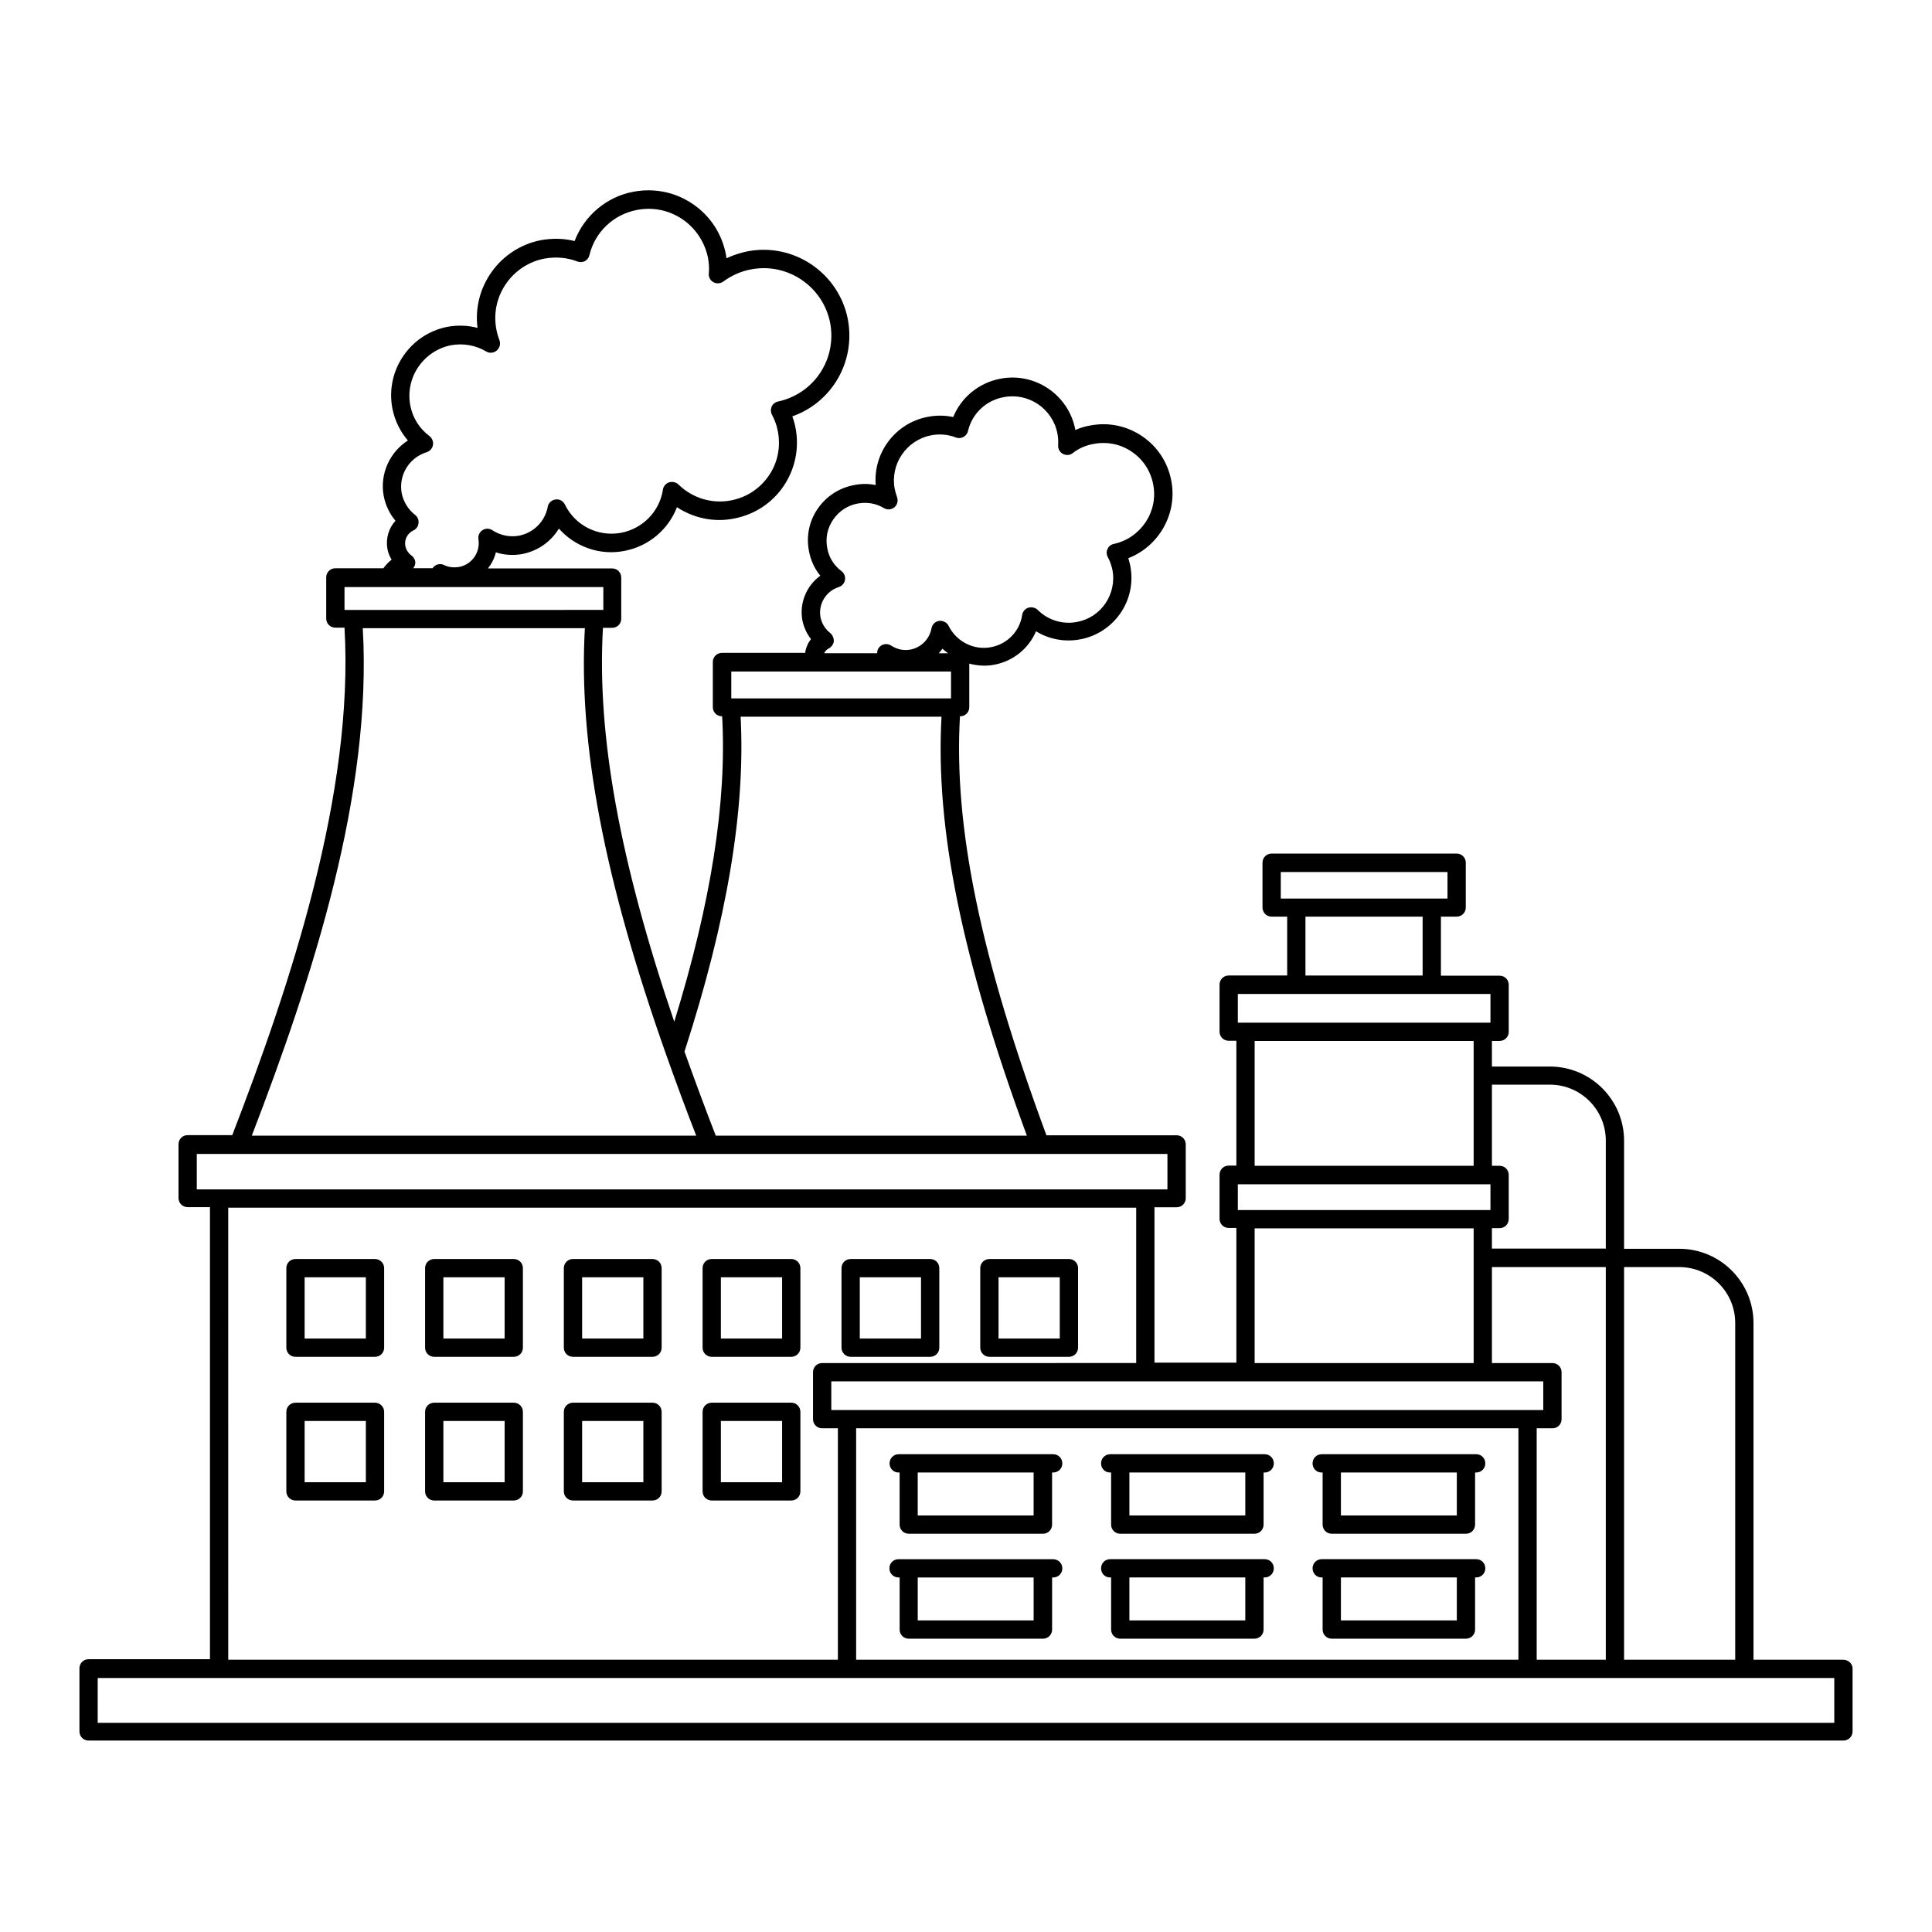
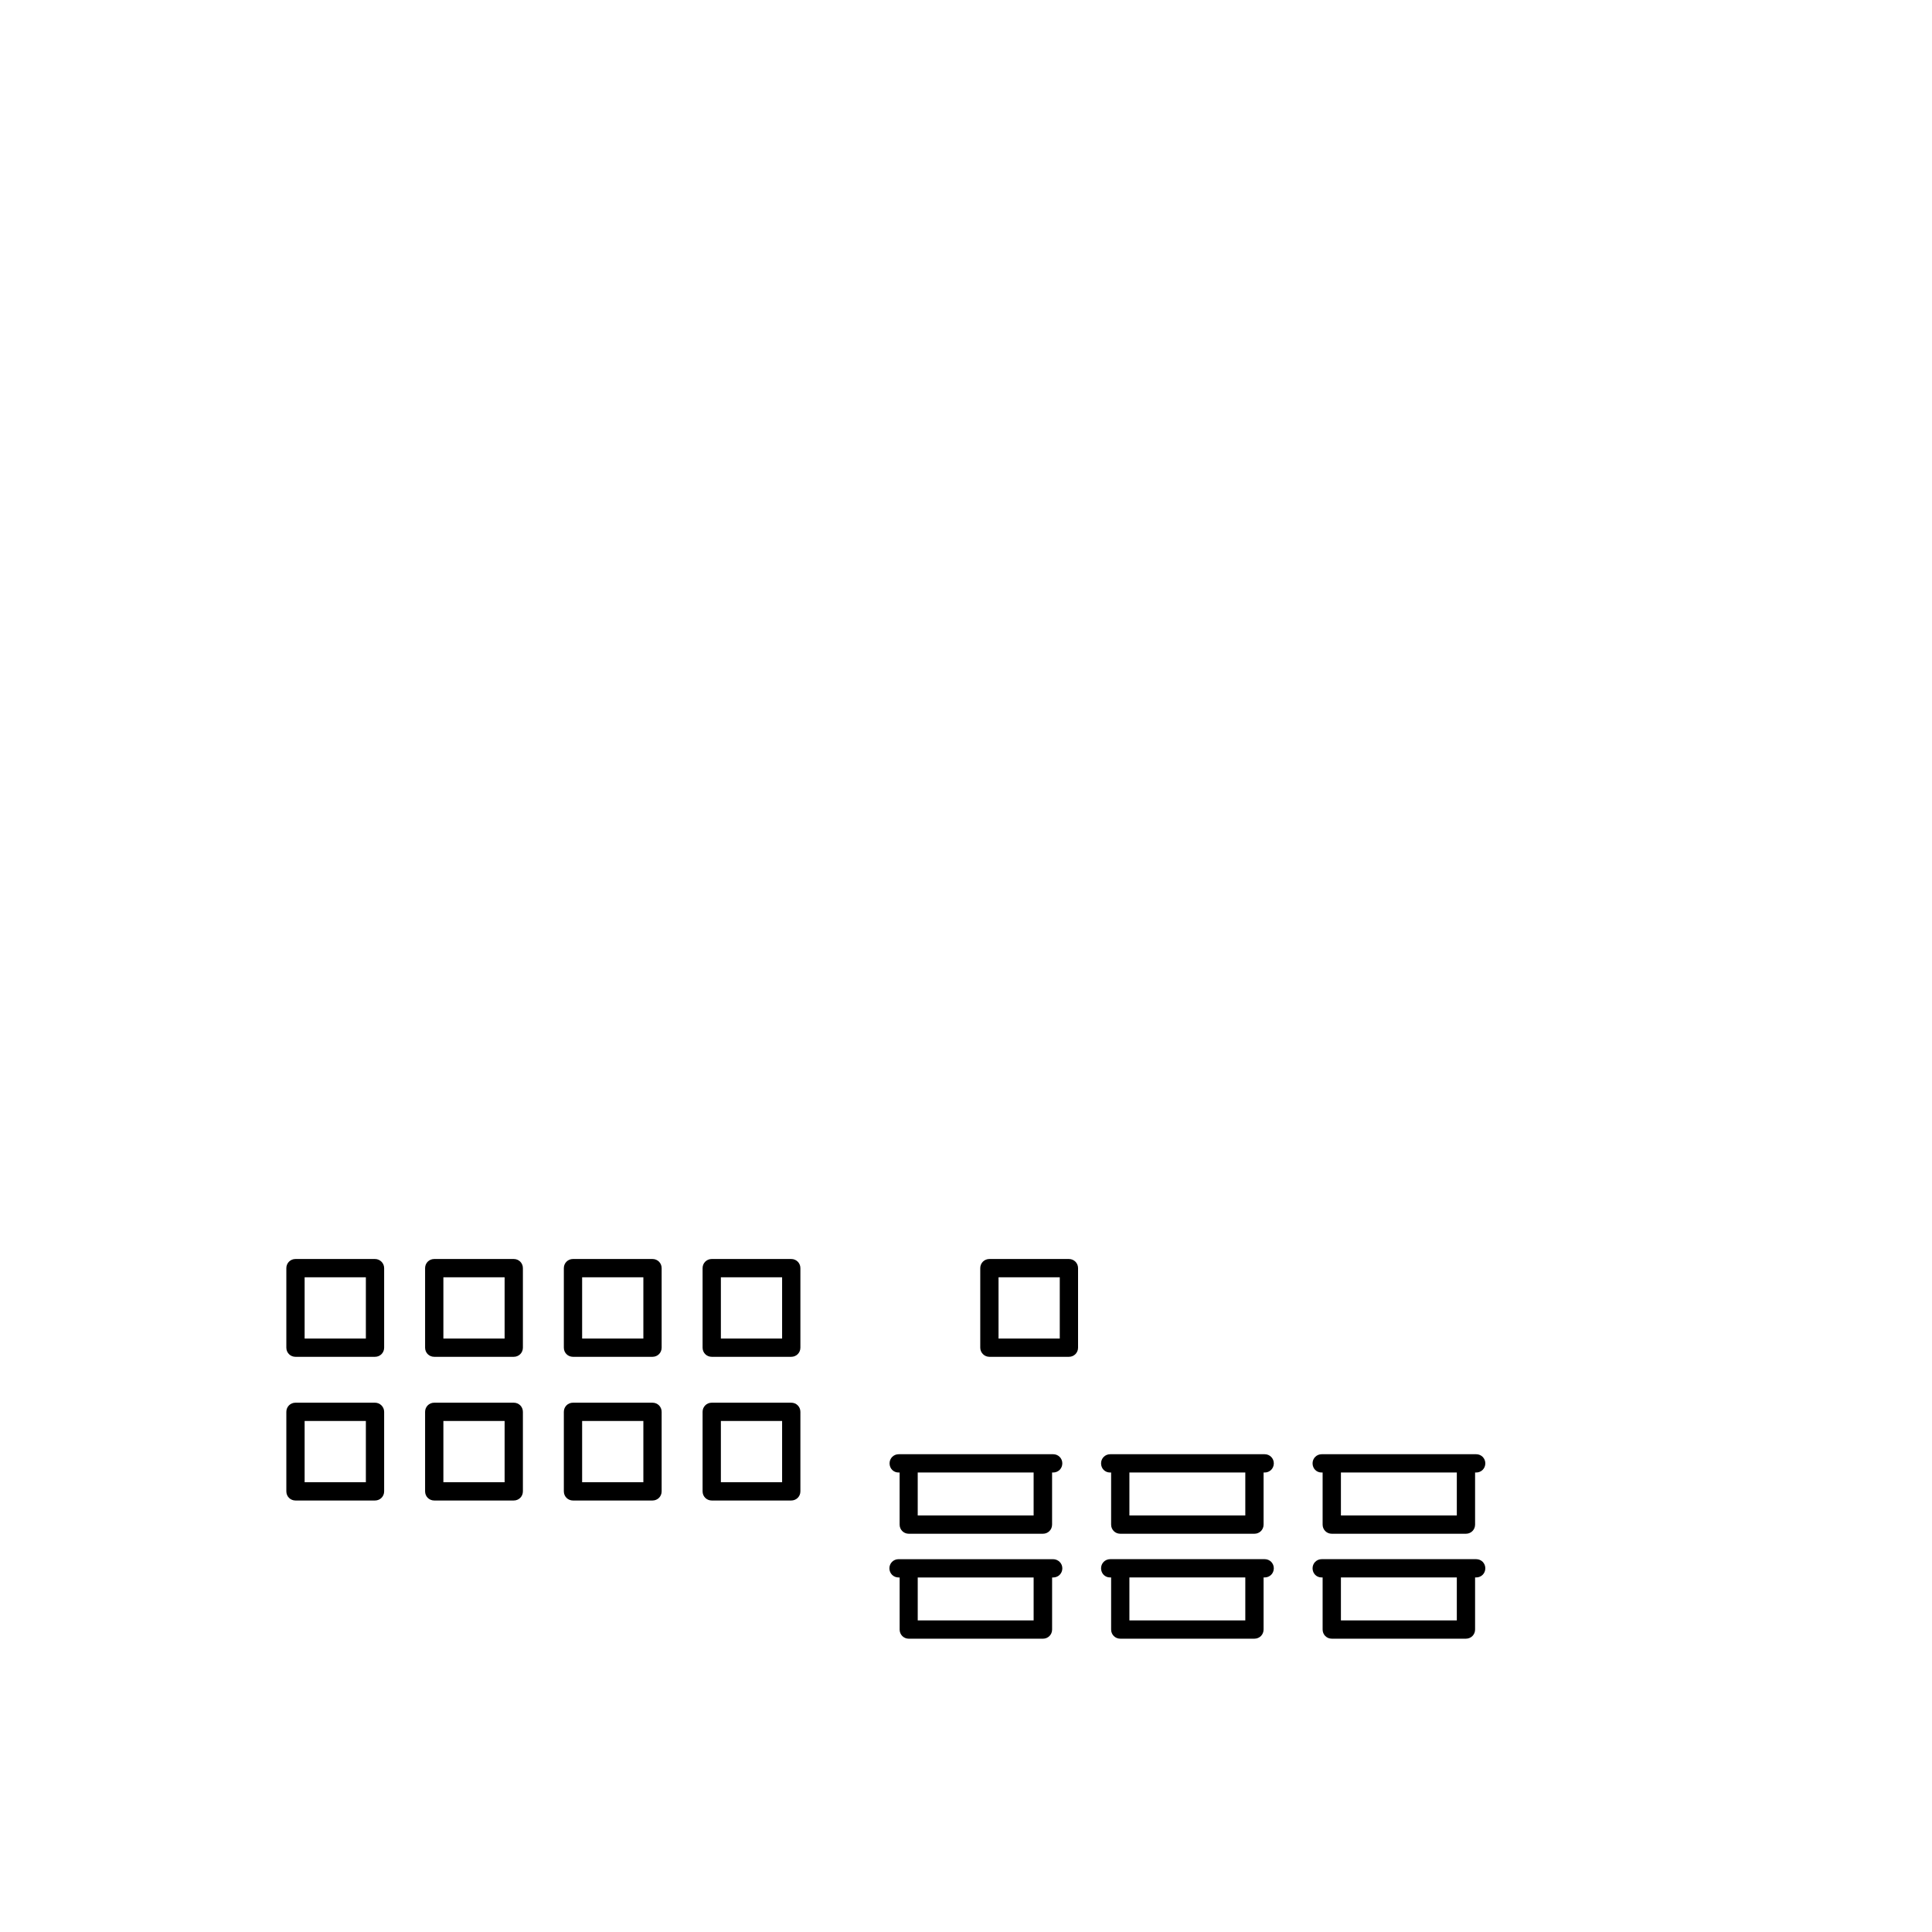
<svg xmlns="http://www.w3.org/2000/svg" fill="#000000" width="800px" height="800px" version="1.1" viewBox="144 144 512 512">
  <g>
    <path d="m243.38 477.65h-21.074c-1.355 0-2.422 1.066-2.422 2.422v21.074c0 1.355 1.066 2.422 2.422 2.422h21.074c1.355 0 2.422-1.066 2.422-2.422v-21.074c0-1.355-1.113-2.422-2.422-2.422zm-2.422 21.074h-16.227v-16.227h16.227z" />
    <path d="m280.15 477.65h-21.074c-1.355 0-2.422 1.066-2.422 2.422v21.074c0 1.355 1.066 2.422 2.422 2.422h21.074c1.355 0 2.422-1.066 2.422-2.422v-21.074c0-1.355-1.062-2.422-2.422-2.422zm-2.422 21.074h-16.227v-16.227h16.227z" />
    <path d="m316.92 477.65h-21.074c-1.355 0-2.422 1.066-2.422 2.422v21.074c0 1.355 1.066 2.422 2.422 2.422h21.074c1.355 0 2.422-1.066 2.422-2.422v-21.074c0-1.355-1.066-2.422-2.422-2.422zm-2.422 21.074h-16.227v-16.227h16.227z" />
    <path d="m353.69 477.65h-21.074c-1.355 0-2.422 1.066-2.422 2.422v21.074c0 1.355 1.066 2.422 2.422 2.422h21.074c1.355 0 2.422-1.066 2.422-2.422v-21.074c0-1.355-1.066-2.422-2.422-2.422zm-2.422 21.074h-16.227v-16.227h16.227z" />
-     <path d="m369.43 503.57h21.074c1.355 0 2.422-1.066 2.422-2.422v-21.074c0-1.355-1.066-2.422-2.422-2.422h-21.074c-1.355 0-2.422 1.066-2.422 2.422v21.074c0 1.309 1.066 2.422 2.422 2.422zm2.422-21.074h16.227v16.227h-16.227z" />
    <path d="m406.2 503.57h21.074c1.355 0 2.422-1.066 2.422-2.422v-21.074c0-1.355-1.066-2.422-2.422-2.422h-21.074c-1.355 0-2.422 1.066-2.422 2.422v21.074c0 1.309 1.066 2.422 2.422 2.422zm2.422-21.074h16.227v16.227h-16.227z" />
    <path d="m243.38 515.73h-21.074c-1.355 0-2.422 1.066-2.422 2.422v21.074c0 1.355 1.066 2.422 2.422 2.422h21.074c1.355 0 2.422-1.066 2.422-2.422v-21.074c0-1.355-1.113-2.422-2.422-2.422zm-2.422 21.07h-16.227v-16.227h16.227z" />
    <path d="m280.15 515.73h-21.074c-1.355 0-2.422 1.066-2.422 2.422v21.074c0 1.355 1.066 2.422 2.422 2.422h21.074c1.355 0 2.422-1.066 2.422-2.422v-21.074c0-1.355-1.062-2.422-2.422-2.422zm-2.422 21.07h-16.227v-16.227h16.227z" />
    <path d="m316.92 515.73h-21.074c-1.355 0-2.422 1.066-2.422 2.422v21.074c0 1.355 1.066 2.422 2.422 2.422h21.074c1.355 0 2.422-1.066 2.422-2.422v-21.074c0-1.355-1.066-2.422-2.422-2.422zm-2.422 21.07h-16.227v-16.227h16.227z" />
    <path d="m353.69 515.73h-21.074c-1.355 0-2.422 1.066-2.422 2.422v21.074c0 1.355 1.066 2.422 2.422 2.422h21.074c1.355 0 2.422-1.066 2.422-2.422v-21.074c0-1.355-1.066-2.422-2.422-2.422zm-2.422 21.07h-16.227v-16.227h16.227z" />
-     <path d="m632.53 583.84h-23.836v-89.23c0-10.852-8.816-19.668-19.668-19.668h-14.629v-28.629c0-10.852-8.816-19.668-19.668-19.668h-15.355v-6.785h2.035c1.355 0 2.422-1.066 2.422-2.422v-12.449c0-1.355-1.066-2.422-2.422-2.422h-15.551v-15.648h4.168c1.355 0 2.422-1.066 2.422-2.422v-11.867c0-1.355-1.066-2.422-2.422-2.422h-49.027c-1.355 0-2.422 1.066-2.422 2.422v11.867c0 1.355 1.066 2.422 2.422 2.422h4.117v15.598h-15.5c-1.355 0-2.422 1.066-2.422 2.422v12.449c0 1.355 1.066 2.422 2.422 2.422h2.035v33.086h-2.035c-1.355 0-2.422 1.066-2.422 2.422v11.676c0 1.355 1.066 2.422 2.422 2.422h2.035v35.703h-21.703v-41.176h5.863c1.355 0 2.422-1.066 2.422-2.422v-14.242c0-1.355-1.066-2.422-2.422-2.422h-34.496c-17.488-47.281-24.609-81.723-22.914-111.03h0.047c1.355 0 2.422-1.066 2.422-2.422v-11.531c2.133 0.531 4.359 0.727 6.59 0.289 5.039-0.922 9.156-4.312 11.094-8.863 3.488 2.133 7.652 2.906 11.723 2.133 4.359-0.824 8.137-3.293 10.656-6.926 2.519-3.684 3.441-8.09 2.617-12.5-0.145-0.727-0.34-1.406-0.531-2.082 8.09-3.148 13.078-11.773 11.383-20.539-0.922-4.844-3.633-9.012-7.703-11.773-4.07-2.762-8.914-3.777-13.758-2.859-1.355 0.242-2.711 0.629-3.973 1.211v-0.098c-1.742-9.203-10.656-15.258-19.812-13.516-5.715 1.066-10.414 4.941-12.547 10.172-2.227-0.484-4.504-0.484-6.781-0.047-8.574 1.648-14.438 9.496-13.758 18.07-1.84-0.387-3.777-0.387-5.715 0-3.926 0.727-7.363 2.953-9.641 6.25-2.277 3.293-3.102 7.316-2.324 11.238 0.438 2.422 1.453 4.652 3.004 6.539-3.633 2.617-5.621 7.219-4.746 11.867 0.387 1.84 1.164 3.488 2.277 4.941-0.824 1.016-1.355 2.277-1.551 3.633h-22.043c-1.355 0-2.422 1.066-2.422 2.422v11.965c0 1.355 1.066 2.422 2.422 2.422h0.047c1.258 22.621-2.906 49.219-12.691 80.949-14.484-42.582-20.539-76.008-18.895-104.39h2.422c1.355 0 2.422-1.066 2.422-2.422v-10.898c0-1.355-1.066-2.422-2.422-2.422h-32.895c0.969-1.258 1.742-2.711 2.082-4.262 2.227 0.727 4.652 0.871 7.023 0.438 4.168-0.824 7.606-3.293 9.688-6.734 4.262 4.797 10.852 7.219 17.391 5.91 6.394-1.211 11.625-5.668 13.902-11.578 4.41 2.906 9.832 4.07 15.113 3.004 5.379-1.016 10.078-4.07 13.129-8.574 3.051-4.504 4.215-9.98 3.195-15.355-0.195-1.066-0.484-2.133-0.871-3.148 10.465-3.684 16.809-14.438 14.727-25.676-2.375-12.305-14.289-20.395-26.547-18.07-1.938 0.387-3.828 1.016-5.621 1.84-0.047-0.34-0.098-0.629-0.145-0.969-1.066-5.523-4.168-10.27-8.816-13.418-4.602-3.148-10.172-4.262-15.648-3.246-7.168 1.309-13.078 6.348-15.648 13.078-2.859-0.727-5.863-0.773-8.914-0.242-10.898 2.133-18.215 12.402-16.809 23.254-2.566-0.68-5.281-0.773-7.945-0.289-9.98 1.938-16.52 11.625-14.629 21.605 0.629 3.195 2.035 6.106 4.117 8.527-4.844 3.102-7.508 8.914-6.394 14.773 0.484 2.422 1.551 4.652 3.102 6.492-1.793 1.984-2.617 4.699-2.133 7.461 0.195 1.016 0.582 1.984 1.113 2.859-0.824 0.629-1.551 1.406-2.18 2.277l-12.727-0.004c-1.355 0-2.422 1.066-2.422 2.422v10.898c0 1.355 1.066 2.422 2.422 2.422l2.422 0.004c2.566 43.84-14.34 94.562-29.742 134.48h-11.824c-1.355 0-2.422 1.066-2.422 2.422v14.242c0 1.355 1.066 2.422 2.422 2.422h5.91v119.8h-32.164c-1.355 0-2.422 1.066-2.422 2.422v16.715c0 1.355 1.066 2.422 2.422 2.422h465.05c1.355 0 2.422-1.066 2.422-2.422v-16.715c0-1.164-1.066-2.277-2.422-2.277zm-43.504-104.05c8.188 0 14.824 6.637 14.824 14.824v89.23h-29.453v-104.05zm-36.043 30.277v7.606h-188.68v-7.606zm-80.945-45.391v-6.832h66.949v6.832zm74.359 57.84v61.328h-175.51v-61.328zm4.844 0h4.168c1.355 0 2.422-1.066 2.422-2.422v-12.449c0-1.355-1.066-2.422-2.422-2.422h-16.035v-25.434h30.18v104.05h-18.312zm3.488-91.074c8.188 0 14.824 6.637 14.824 14.824v28.629h-30.18v-5.426h2.035c1.355 0 2.422-1.066 2.422-2.422v-11.676c0-1.355-1.066-2.422-2.422-2.422h-2.035v-21.508zm-71.309-56.34h44.18v7.023h-44.18zm6.539 11.82h31.051v15.598h-31.051zm-17.922 20.492h66.949v7.606h-66.949zm4.457 12.449h58.035v33.086h-58.035zm0 49.656h58.035v35.703h-58.035zm-112.49-157.78c-1.355-1.066-2.227-2.519-2.566-4.168-0.629-3.488 1.453-6.926 4.844-7.992 0.871-0.289 1.5-1.016 1.648-1.891 0.145-0.871-0.195-1.793-0.922-2.324-2.035-1.551-3.344-3.633-3.777-6.106-0.531-2.664 0.047-5.379 1.598-7.606 1.551-2.227 3.828-3.731 6.492-4.215 2.422-0.438 4.844-0.047 6.926 1.211 0.871 0.531 1.984 0.438 2.762-0.195 0.773-0.629 1.066-1.695 0.727-2.664-0.242-0.727-0.484-1.5-0.629-2.227-1.258-6.539 3.102-12.934 9.641-14.195 2.227-0.438 4.504-0.242 6.59 0.582 0.629 0.242 1.355 0.195 1.984-0.145 0.629-0.34 1.066-0.922 1.211-1.598 1.066-4.602 4.797-8.137 9.496-8.961 6.59-1.258 12.934 3.102 14.195 9.641 0.195 0.922 0.242 1.984 0.195 3.195-0.047 0.922 0.484 1.84 1.309 2.227 0.824 0.438 1.84 0.34 2.566-0.242 1.598-1.258 3.535-2.082 5.523-2.422 3.535-0.68 7.168 0.047 10.125 2.082 3.004 2.035 4.988 5.086 5.668 8.672 1.406 7.168-3.293 14.195-10.414 15.742-0.773 0.145-1.406 0.68-1.695 1.355-0.34 0.68-0.289 1.5 0.098 2.18 0.531 0.969 0.922 2.133 1.211 3.344 0.582 3.102-0.098 6.25-1.84 8.863-1.793 2.617-4.457 4.359-7.559 4.941-3.777 0.727-7.652-0.438-10.414-3.195-0.629-0.629-1.598-0.824-2.469-0.582-0.871 0.289-1.5 1.016-1.648 1.938-0.629 4.312-3.973 7.75-8.285 8.527-4.504 0.871-9.105-1.453-11.191-5.621-0.438-0.922-1.453-1.453-2.519-1.355-1.016 0.145-1.84 0.922-2.035 1.984-0.531 2.859-2.711 5.039-5.523 5.621-2.277 0.438-4.07-0.34-5.184-1.066-1.113-0.727-2.617-0.387-3.344 0.727-0.242 0.387-0.34 0.871-0.34 1.309h-14.047c0.242-0.531 0.629-0.969 1.211-1.258 0.727-0.387 1.258-1.113 1.355-1.938-0.004-0.82-0.34-1.641-0.973-2.176zm31.246 5.379h-2.469c0.34-0.387 0.68-0.773 0.969-1.211 0.484 0.484 1.016 0.824 1.5 1.211zm-57.453 4.844h58.23v7.121h-58.23zm2.473 11.965h53.238c-1.648 29.598 5.379 64.141 22.621 111.03h-82.449c-2.711-6.977-5.426-14.289-8.285-22.285 11.336-35.023 16.18-64.09 14.875-88.746zm-87.199-42.68c-0.582-0.438-1.355-1.211-1.648-2.519-0.34-1.695 0.531-3.391 2.133-4.168 0.773-0.34 1.258-1.066 1.355-1.938 0.098-0.871-0.242-1.648-0.922-2.18-1.84-1.453-3.051-3.441-3.535-5.715-0.871-4.797 1.938-9.445 6.637-10.898 0.871-0.289 1.5-1.016 1.648-1.891 0.145-0.871-0.195-1.793-0.922-2.375-2.664-1.984-4.457-4.797-5.086-8.137-1.406-7.363 3.488-14.484 10.805-15.938 3.195-0.582 6.539 0 9.301 1.648 0.871 0.531 1.984 0.438 2.809-0.242 0.773-0.68 1.066-1.742 0.727-2.711-0.34-0.871-0.629-1.84-0.824-2.859-1.695-8.672 4.07-17.148 12.742-18.797 3.004-0.531 6.008-0.289 8.719 0.773 0.68 0.242 1.406 0.195 1.984-0.098 0.629-0.34 1.066-0.922 1.211-1.598 1.453-6.106 6.394-10.805 12.594-11.965 4.215-0.824 8.477 0.047 12.062 2.469 3.535 2.422 5.957 6.106 6.781 10.32 0.242 1.355 0.34 2.809 0.195 4.019-0.098 0.969 0.387 1.891 1.211 2.324 0.824 0.484 1.84 0.387 2.617-0.145 2.227-1.648 4.746-2.762 7.41-3.246 9.688-1.84 19.039 4.555 20.926 14.195 1.793 9.641-4.262 18.746-13.805 20.832-0.773 0.145-1.406 0.68-1.695 1.355-0.289 0.68-0.289 1.5 0.098 2.18 0.727 1.355 1.258 2.809 1.551 4.41 0.773 4.117-0.047 8.285-2.422 11.723-2.375 3.441-5.91 5.766-10.027 6.539-4.988 0.969-10.172-0.582-13.902-4.215-0.629-0.629-1.598-0.824-2.469-0.582-0.871 0.289-1.5 1.016-1.648 1.938-0.871 5.766-5.328 10.32-11.047 11.434-6.106 1.164-12.207-1.891-14.922-7.461-0.438-0.922-1.453-1.551-2.519-1.355-1.016 0.145-1.891 0.922-2.035 1.938-0.727 3.875-3.731 6.879-7.606 7.652-2.422 0.438-4.941-0.047-7.074-1.453-0.824-0.531-1.84-0.531-2.617 0-0.824 0.531-1.211 1.453-1.066 2.422 0.531 3.441-1.742 6.684-5.137 7.316-1.453 0.242-2.859 0.047-3.926-0.484-1.113-0.582-2.422-0.195-3.102 0.824h-5.137c0.289-0.34 0.484-0.727 0.531-1.164 0.16-0.727-0.227-1.645-0.953-2.18zm-17.777 8.332h68.594v6.055l-68.594 0.004zm4.844 10.902h58.859c-1.742 30.566 5.086 66.562 21.559 113.07 2.711 7.652 5.328 14.68 7.945 21.41h-117.77c16.23-42.242 31.926-90.637 29.406-134.48zm-43.988 139.32h257.23v9.398h-257.23zm8.332 14.242h240.62v41.176l-83.223 0.004c-1.355 0-2.422 1.066-2.422 2.422v12.449c0 1.355 1.066 2.422 2.422 2.422h4.168v61.328h-161.56zm425.62 136.52h-460.21v-11.867h460.21z" />
    <path d="m423.06 557.2h-40.934c-1.355 0-2.422 1.066-2.422 2.422 0 1.355 1.066 2.422 2.422 2.422h0.289v13.805c0 1.355 1.066 2.422 2.422 2.422h35.559c1.355 0 2.422-1.066 2.422-2.422v-13.805h0.289c1.355 0 2.422-1.066 2.422-2.422 0-1.355-1.113-2.422-2.469-2.422zm-5.137 16.23h-30.715v-11.383h30.715z" />
    <path d="m382.12 534.23h0.289v13.805c0 1.355 1.066 2.422 2.422 2.422h35.559c1.355 0 2.422-1.066 2.422-2.422v-13.805h0.289c1.355 0 2.422-1.066 2.422-2.422s-1.066-2.422-2.422-2.422h-40.934c-1.355 0-2.422 1.066-2.422 2.422 0.004 1.355 1.02 2.422 2.375 2.422zm35.801 11.383h-30.715v-11.383h30.715z" />
    <path d="m438.17 534.23h0.289v13.805c0 1.355 1.066 2.422 2.422 2.422h35.559c1.355 0 2.422-1.066 2.422-2.422v-13.805h0.289c1.355 0 2.422-1.066 2.422-2.422s-1.066-2.422-2.422-2.422h-40.934c-1.355 0-2.422 1.066-2.422 2.422s1.02 2.422 2.375 2.422zm35.848 11.383h-30.715v-11.383h30.715z" />
    <path d="m438.17 562.04h0.289v13.805c0 1.355 1.066 2.422 2.422 2.422h35.559c1.355 0 2.422-1.066 2.422-2.422v-13.805h0.289c1.355 0 2.422-1.066 2.422-2.422 0-1.355-1.066-2.422-2.422-2.422h-40.934c-1.355 0-2.422 1.066-2.422 2.422 0 1.355 1.02 2.422 2.375 2.422zm35.848 11.383h-30.715v-11.383h30.715z" />
    <path d="m494.22 562.04h0.289v13.805c0 1.355 1.066 2.422 2.422 2.422h35.559c1.355 0 2.422-1.066 2.422-2.422v-13.805h0.289c1.355 0 2.422-1.066 2.422-2.422 0-1.355-1.066-2.422-2.422-2.422h-40.934c-1.355 0-2.422 1.066-2.422 2.422 0.004 1.355 1.02 2.422 2.375 2.422zm35.852 11.383h-30.715v-11.383h30.715z" />
    <path d="m494.22 534.23h0.289v13.805c0 1.355 1.066 2.422 2.422 2.422h35.559c1.355 0 2.422-1.066 2.422-2.422v-13.805h0.289c1.355 0 2.422-1.066 2.422-2.422s-1.066-2.422-2.422-2.422h-40.934c-1.355 0-2.422 1.066-2.422 2.422 0.004 1.355 1.02 2.422 2.375 2.422zm35.852 11.383h-30.715v-11.383h30.715z" />
  </g>
</svg>